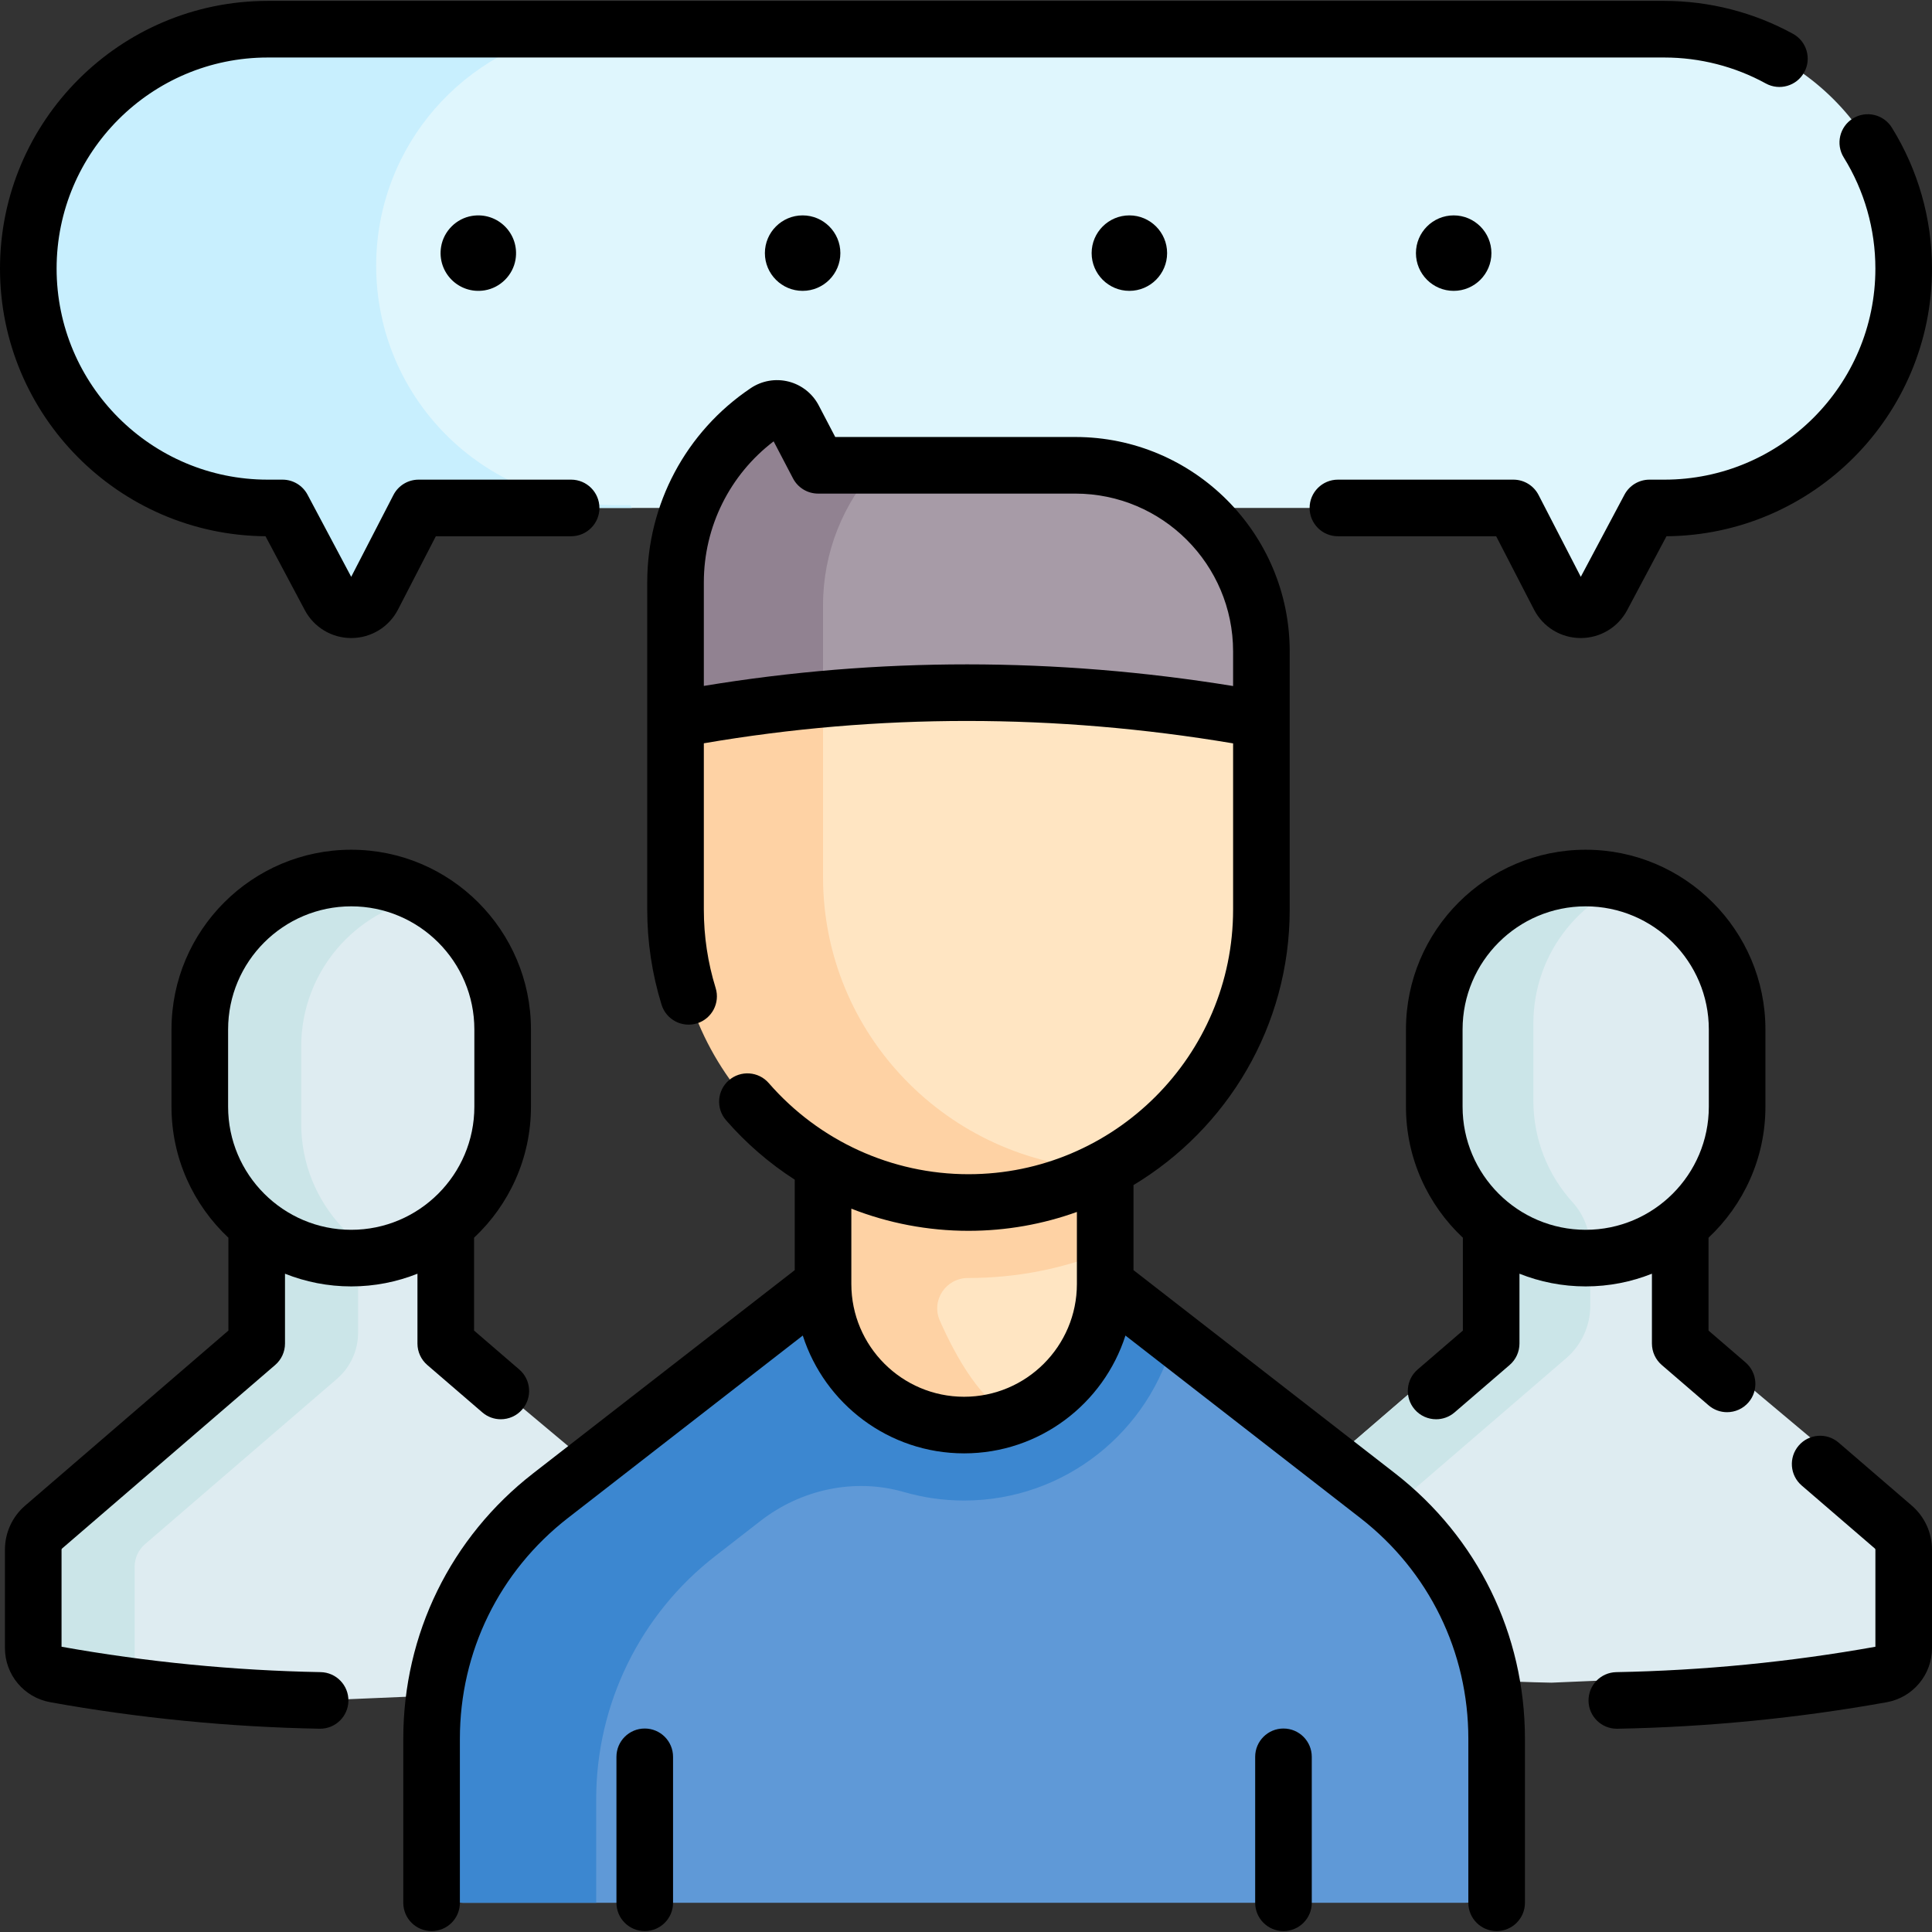
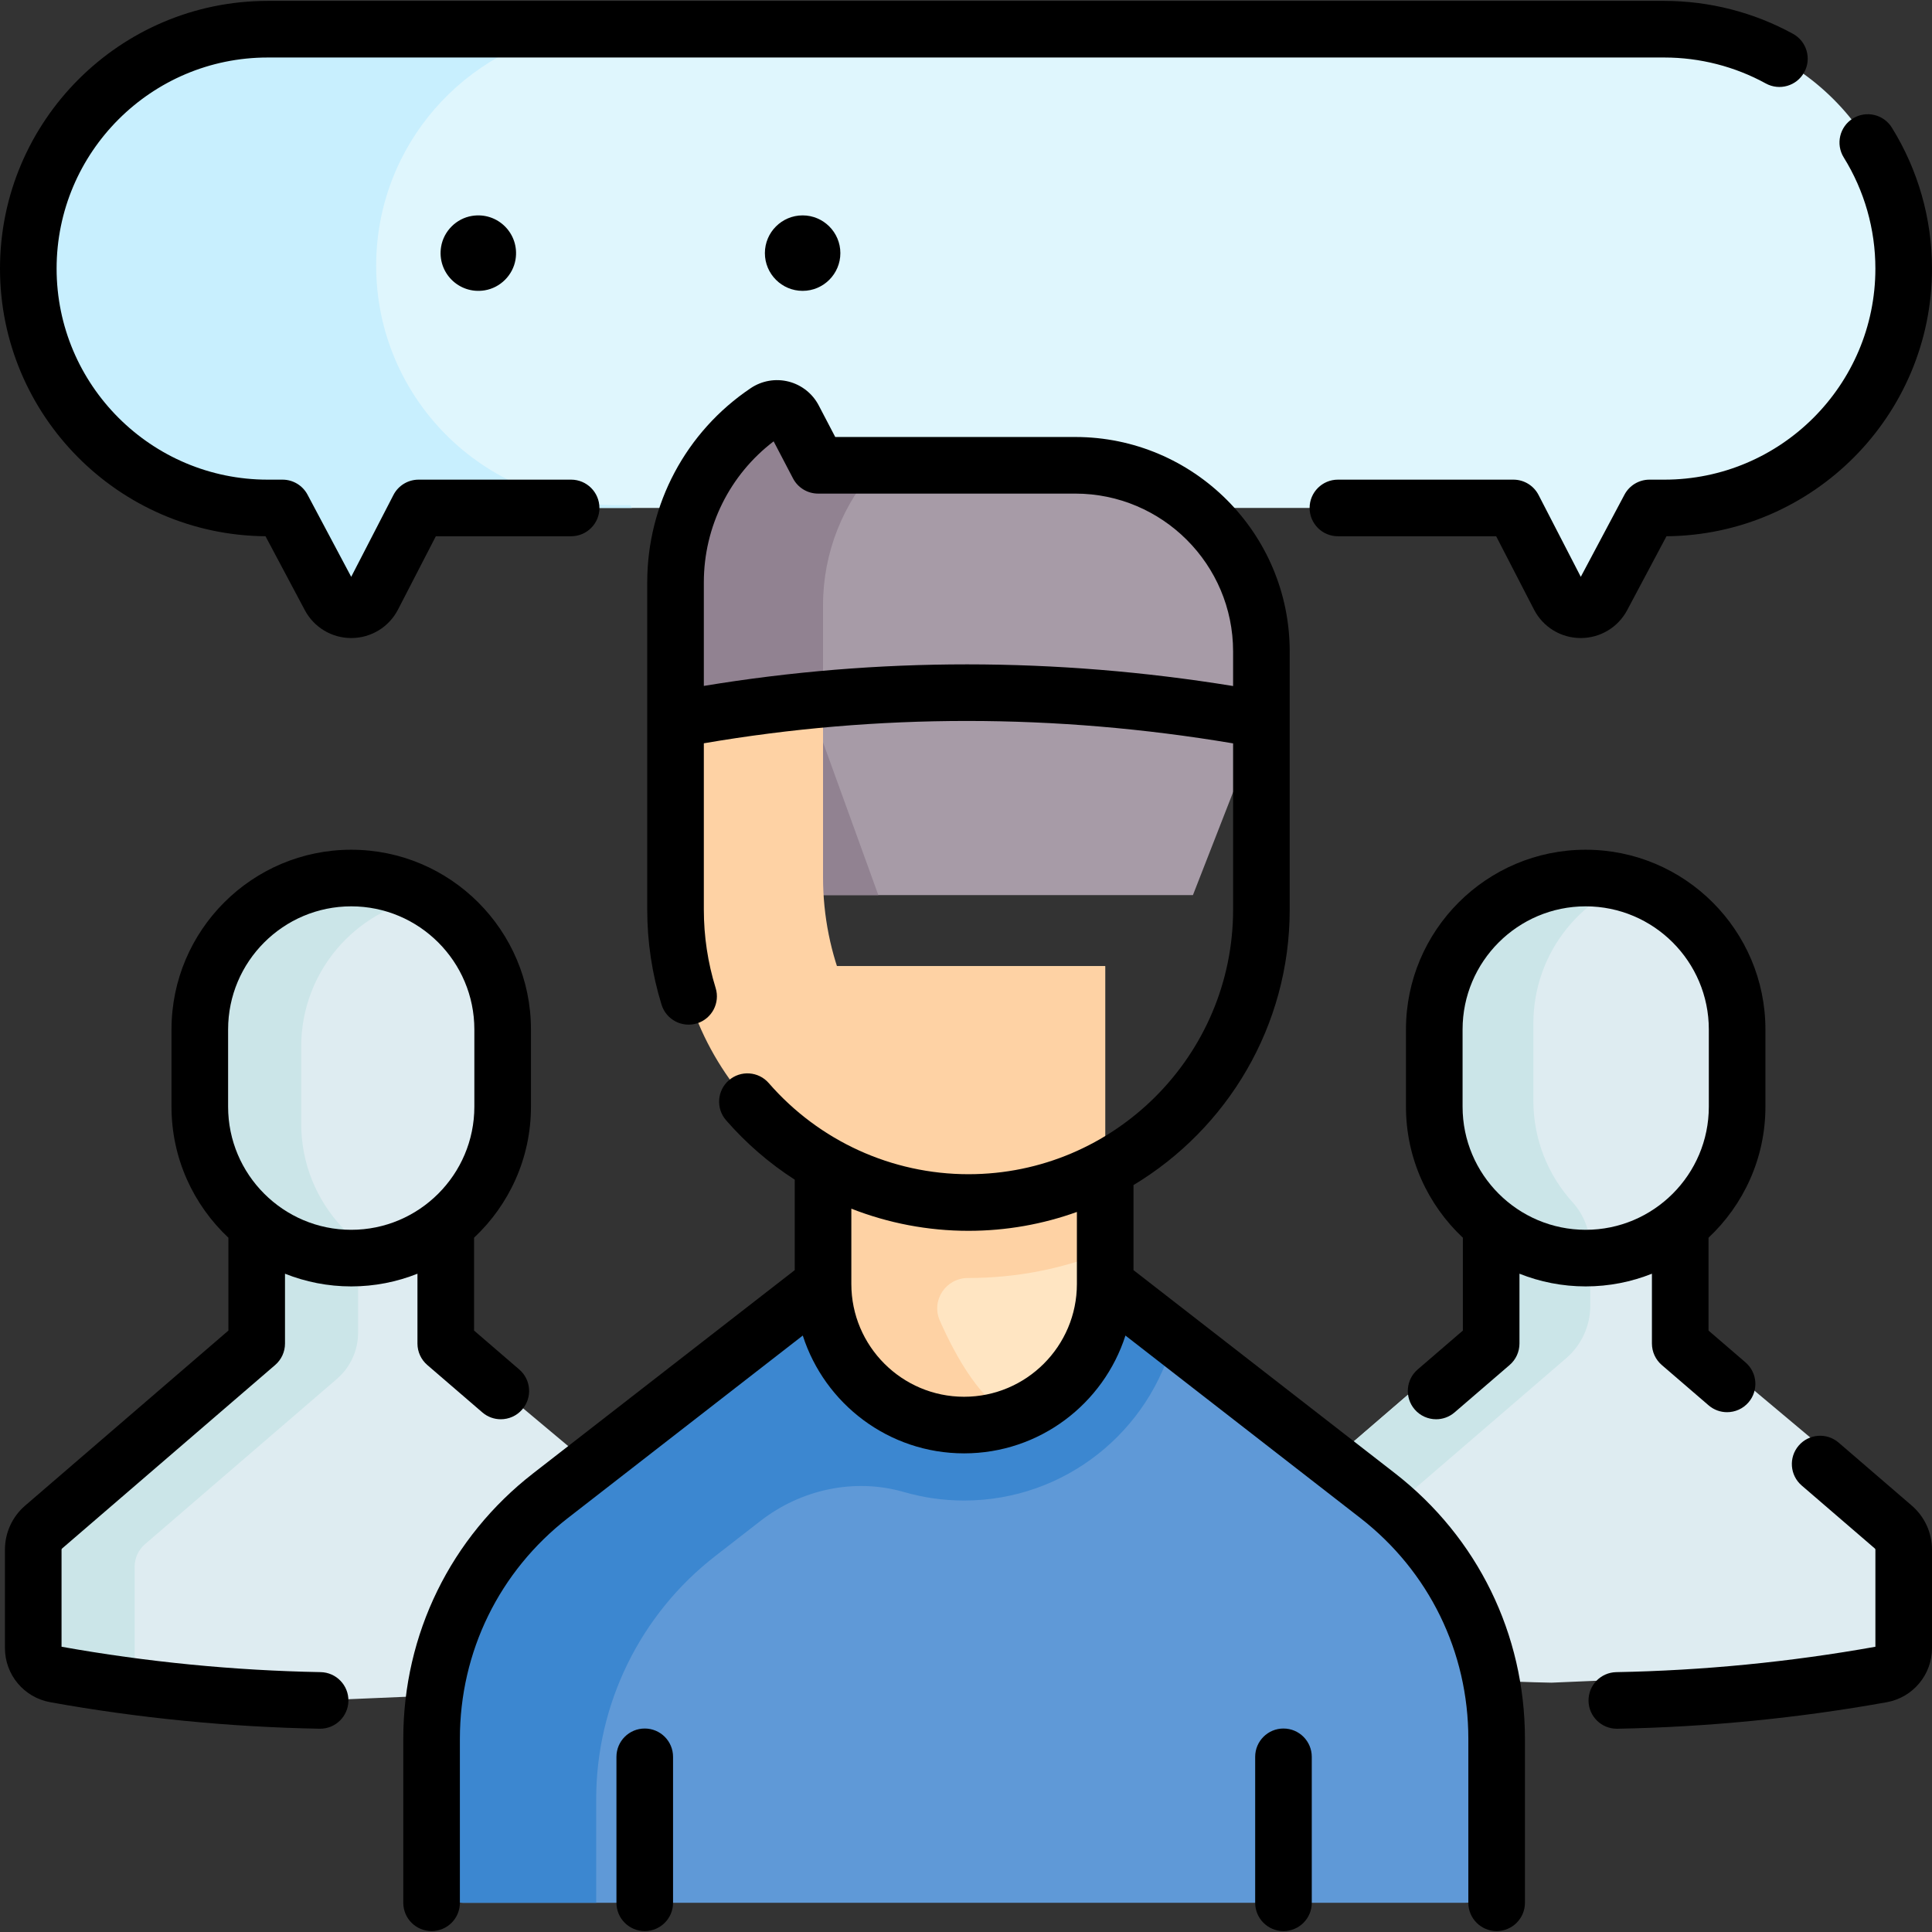
<svg xmlns="http://www.w3.org/2000/svg" id="Capa_1" enable-background="new 0 0 511.976 511.976" height="512" viewBox="0 0 511.976 511.976" width="512">
  <rect x="0" y="0" width="511.976" height="511.976" fill="#333333" stroke="none" />
  <g>
    <g>
      <path d="m118.125 356.036.06-31.478c9.153-7.355 15.018-18.635 15.018-31.291v-20.464c0-22.162-17.966-40.128-40.128-40.128-22.162 0-40.128 17.966-40.128 40.128v20.464c0 12.683 5.89 23.984 15.077 31.337v31.431l-56.471 48.635c-1.744 1.502-2.747 3.689-2.747 5.99v26.063c0 3.432 2.458 6.372 5.836 6.98 23.219 4.177 46.689 6.469 70.184 6.907l94.187-4.014v-39.564z" fill="#deecf1" />
      <path d="m35.679 441.256v-26.063c0-2.301 1.003-4.489 2.747-5.99l50.851-43.794c3.568-3.073 5.62-7.549 5.62-12.258v-16.774c0-4.148-1.478-8.2-4.307-11.234-6.68-7.165-10.771-16.774-10.771-27.344v-20.464c0-19.717 14.224-36.1 32.968-39.478-5.824-3.292-12.546-5.18-19.713-5.18-22.162 0-40.128 17.966-40.128 40.128v20.464c0 12.683 5.89 23.984 15.077 31.337v31.431l-56.471 48.635c-1.744 1.502-2.747 3.689-2.747 5.99v27.207c0 3.223 2.613 5.836 5.836 5.836 8.17 1.47 16.372 2.693 24.594 3.697-2.147-1.236-3.556-3.549-3.556-6.146z" fill="#cbe5e8" />
      <path d="m401.05 134.607 12.12 23.486c2.383 4.618 8.971 4.658 11.411.07l12.526-23.556h3.936c35.033 0 63.434-28.4 63.434-63.433 0-35.033-28.4-63.434-63.434-63.434h-370.11c-35.033 0-63.433 28.4-63.433 63.434 0 35.033 28.4 63.433 63.434 63.433h3.936l12.526 23.556c2.44 4.588 9.028 4.547 11.411-.07l12.12-23.486z" fill="#dff6fd" />
      <g>
        <path d="m167.055 133.863h-3.936c-35.033 0-63.434-28.4-63.434-63.433 0-31.724 23.288-58.006 53.7-62.69h-82.452c-35.033 0-63.433 28.4-63.433 63.434 0 35.033 28.4 63.433 63.434 63.433h3.936l12.526 23.556c2.44 4.588 9.028 4.547 11.411-.07l12.12-23.486h56.525z" fill="#c8effe" />
      </g>
      <path d="m116.894 65.381c-1.13 6.833 4.723 12.686 11.556 11.556 4.14-.685 7.478-4.024 8.163-8.163 1.13-6.833-4.723-12.685-11.556-11.556-4.139.684-7.478 4.023-8.163 8.163z" />
      <path d="m202.694 67.077c0 5.514 4.486 10 10 10s10-4.486 10-10-4.486-10-10-10c-5.515 0-10 4.486-10 10z" />
-       <path d="m395.222 67.077c0-5.514-4.486-10-10-10s-10 4.486-10 10 4.486 10 10 10 10-4.486 10-10z" />
-       <path d="m289.282 67.077c0 5.514 4.486 10 10 10s10-4.486 10-10-4.486-10-10-10-10 4.486-10 10z" />
      <path d="m497.541 395.877-53.118-44.547.06-31.478c9.153-7.355 15.018-18.635 15.018-31.29v-20.464c0-22.162-17.966-40.128-40.128-40.128-22.162 0-40.128 17.966-40.128 40.128v20.464c0 12.683 5.89 23.984 15.077 31.337v31.431l-56.471 48.635c-1.744 1.502-2.747 3.689-2.747 5.99v27.207c0 3.223 2.613 5.836 5.836 5.836 23.219 4.177 46.689 6.469 70.184 6.907l80.625-3.436c7.582-.323 13.562-6.563 13.562-14.152v-15.891c.001-6.397-2.848-12.463-7.77-16.549z" fill="#deecf1" />
      <path d="m368.032 442.1c-3.223 0-5.836-2.613-5.836-5.836v-27.207c0-2.301 1.003-4.489 2.747-5.991l50.101-43.148c4.044-3.483 6.37-8.556 6.37-13.894v-15.196c0-4.526-1.666-8.899-4.704-12.253-6.445-7.117-10.373-16.553-10.373-26.911v-20.464c0-18.977 13.192-34.868 30.892-39.047-5.375-2.674-11.446-4.182-17.857-4.182-22.162 0-40.128 17.966-40.128 40.128v20.464c0 12.683 5.89 23.984 15.077 31.337v31.431l-56.471 48.635c-1.744 1.502-2.747 3.689-2.747 5.99v27.207c0 3.223 2.613 5.836 5.836 5.836 13.778 2.479 27.646 4.277 41.553 5.435-4.827-.705-9.65-1.469-14.46-2.334z" fill="#cbe5e8" />
      <g id="XMLID_193_">
        <g>
          <path d="m396.608 460.774v35.161c0 4.583-3.716 8.299-8.299 8.299h-265.642c-4.583 0-8.299-3.716-8.299-8.299v-35.161c0-25.2 11.64-48.98 31.54-64.43l72.19-56.09 7.119-6.747 59.05-1.774 8.611 8.521 72.19 56.09c19.9 15.45 31.54 39.23 31.54 64.43z" fill="#5f99d7" />
        </g>
      </g>
      <path d="m303.473 348.486-10.596-8.233-8.611-8.521-18.057.542-40.993 1.232-7.119 6.747-72.19 56.09c-19.9 15.45-31.54 39.23-31.54 64.43v35.161c0 4.583 3.716 8.299 8.299 8.299h35.322v-27.44c0-25.2 11.64-48.98 31.54-64.43l11.989-9.315c10.791-8.385 24.957-11.446 38.085-7.65 5.045 1.459 10.375 2.241 15.885 2.241 26.758 0 49.293-18.409 55.615-43.226z" fill="#3c87d0" />
      <path d="m292.874 340.253c0 20.648-16.738 37.386-37.386 37.386-20.648 0-37.386-16.738-37.386-37.386v-84.22h74.773v84.22z" fill="#ffe5c2" />
      <path d="m334.268 190.698v-18.074c0-27.239-22.081-49.32-49.32-49.32h-68.154l-6.481-12.398c-1.372-2.625-4.72-3.476-7.179-1.825-15.076 10.12-24.12 27.085-24.12 45.242v36.375l16.84 46.508h120.268z" fill="#a79ba7" />
      <g>
        <path d="m218.102 196.726v-36.376c0-13.896 5.311-27.081 14.555-37.046h-15.862l-6.481-12.398c-1.372-2.625-4.72-3.476-7.179-1.825-15.076 10.12-24.12 27.085-24.12 45.242v36.375l16.84 46.508h36.905z" fill="#918291" />
      </g>
      <g>
        <path d="m256.641 338.667c12.797 0 25.024-2.479 36.233-6.975v-75.657h-48.472-4.32-21.982v84.22c0 20.648 16.738 37.386 37.386 37.386 4.629 0 9.083-.855 13.175-2.393-8.362-3.144-15.326-15.6-19.605-25.279-2.372-5.363 1.595-11.309 7.459-11.302.043-.001.085 0 .126 0z" fill="#fed2a4" />
-         <path d="m179.014 190.698v45.896l11.308 2.356 4.94 36.434 55.887 34.452 23.466 2.6 17.959-2.592c24.777-12.966 41.694-38.903 41.694-68.805v-50.341c-52.039-9.518-103.794-9.625-155.254 0z" fill="#ffe5c2" />
        <path d="m218.102 232.421v-47.159c-13.048 1.195-26.077 3.004-39.087 5.437v50.341c0 42.872 34.755 77.627 77.627 77.627 12.878 0 25.3-3.28 35.992-8.83-41.302-1.774-74.532-35.679-74.532-77.416z" fill="#fed2a4" />
      </g>
    </g>
    <g>
      <path d="m369.672 390.417-69.298-53.835v-22.542c24.778-14.9 41.395-42.043 41.395-73.001v-68.416c0-31.331-25.489-56.82-56.82-56.82h-63.612l-4.377-8.373c-1.64-3.138-4.549-5.438-7.98-6.31-3.432-.873-7.085-.241-10.025 1.732-17.182 11.534-27.44 30.775-27.44 51.469v86.717c0 8.587 1.278 17.069 3.799 25.211 1.225 3.957 5.425 6.169 9.383 4.946 3.957-1.226 6.171-5.426 4.946-9.383-2.076-6.704-3.128-13.693-3.128-20.774v-44.066c46.079-7.9 93.201-7.893 140.254.023v44.043c0 38.668-31.459 70.127-70.127 70.127-20.286 0-39.575-8.801-52.92-24.146-2.718-3.126-7.456-3.456-10.581-.737-3.125 2.718-3.456 7.456-.737 10.581 5.35 6.151 11.491 11.43 18.199 15.749v23.969l-69.298 53.835c-21.884 17-34.435 42.644-34.435 70.355v43.463c0 4.142 3.358 7.5 7.5 7.5s7.5-3.358 7.5-7.5v-43.463c0-23.045 10.438-44.371 28.637-58.509l62.23-48.344c5.795 18.087 22.766 31.221 42.752 31.221s36.957-13.133 42.752-31.221l62.23 48.344c18.199 14.138 28.637 35.464 28.637 58.509v43.463c0 4.142 3.358 7.5 7.5 7.5s7.5-3.358 7.5-7.5v-43.463c-.001-27.709-12.552-53.353-34.436-70.354zm-183.158-208.65v-27.444c0-14.74 6.864-28.506 18.499-37.368l5.135 9.824c1.293 2.474 3.854 4.025 6.646 4.025h68.154c23.06 0 41.82 18.76 41.82 41.82v9.173c-47.032-7.642-94.127-7.653-140.254-.03zm68.974 188.373c-16.479 0-29.886-13.407-29.886-29.886v-19.958c9.783 3.838 20.296 5.871 31.04 5.871 10.08 0 19.752-1.772 28.733-5.002v19.089c-.001 16.479-13.408 29.886-29.887 29.886z" />
      <path d="m170.857 458.054c-4.142 0-7.5 3.358-7.5 7.5v38.682c0 4.142 3.358 7.5 7.5 7.5s7.5-3.358 7.5-7.5v-38.682c0-4.142-3.357-7.5-7.5-7.5z" />
      <path d="m340.118 458.054c-4.142 0-7.5 3.358-7.5 7.5v38.682c0 4.142 3.358 7.5 7.5 7.5s7.5-3.358 7.5-7.5v-38.682c0-4.142-3.358-7.5-7.5-7.5z" />
      <path d="m16.447 410.354 56.471-48.634c1.655-1.425 2.606-3.5 2.606-5.683v-18.506c5.435 2.163 11.353 3.365 17.55 3.365s12.115-1.202 17.55-3.365v18.506c0 2.183.951 4.258 2.606 5.683l14.587 12.563c1.416 1.22 3.157 1.817 4.891 1.817 2.107 0 4.203-.883 5.687-2.606 2.703-3.138 2.35-7.874-.789-10.577l-11.982-10.319v-24.608c9.27-8.695 15.077-21.04 15.077-34.722v-20.464c0-26.262-21.366-47.627-47.627-47.627-26.262 0-47.628 21.366-47.628 47.627v20.464c0 13.682 5.808 26.027 15.078 34.723v24.607l-53.866 46.39c-3.401 2.93-5.352 7.185-5.352 11.673v26.063c0 7.07 5.051 13.11 12.008 14.361 23.432 4.216 47.445 6.579 71.373 7.024.048.001.095.001.143.001 4.077 0 7.419-3.267 7.496-7.36.077-4.142-3.217-7.561-7.359-7.638-23.019-.429-46.116-2.693-68.66-6.73v-25.722c0-.117.051-.229.14-.306zm44-137.55c0-17.991 14.637-32.627 32.628-32.627s32.627 14.637 32.627 32.627v20.464c0 17.991-14.637 32.628-32.627 32.628-17.991 0-32.628-14.637-32.628-32.628z" />
      <path d="m437.758 356.037c0 2.183.951 4.258 2.605 5.683l12.414 10.691c1.417 1.22 3.158 1.817 4.891 1.817 2.107 0 4.203-.883 5.687-2.605 2.703-3.139 2.35-7.875-.789-10.578l-9.809-8.447v-24.608c9.27-8.695 15.077-21.04 15.077-34.722v-20.464c0-26.262-21.366-47.627-47.628-47.627s-47.627 21.366-47.627 47.627v20.464c0 13.682 5.808 26.027 15.077 34.722v24.607l-11.982 10.319c-3.138 2.703-3.491 7.439-.789 10.577 1.483 1.723 3.579 2.606 5.687 2.606 1.733 0 3.475-.597 4.891-1.817l14.587-12.563c1.655-1.425 2.606-3.5 2.606-5.683v-18.506c5.435 2.163 11.353 3.365 17.55 3.365 6.197 0 12.115-1.202 17.55-3.365v18.507zm-17.55-30.141c-17.991 0-32.627-14.637-32.627-32.628v-20.464c0-17.991 14.637-32.627 32.628-32.627s32.627 14.637 32.627 32.627v20.464c-.001 17.991-14.637 32.628-32.628 32.628z" />
      <path d="m506.624 398.988-19.392-16.701c-3.139-2.703-7.875-2.35-10.578.789s-2.35 7.875.789 10.578l19.393 16.701c.089.077.141.189.141.308v25.722c-22.543 4.037-45.642 6.301-68.66 6.73-4.142.077-7.436 3.497-7.359 7.638.076 4.094 3.418 7.36 7.496 7.36.047 0 .095 0 .143-.001 23.927-.445 47.94-2.809 71.372-7.024 6.958-1.251 12.009-7.291 12.009-14.361v-26.063c-.002-4.492-1.953-8.747-5.354-11.676z" />
      <path d="m441.042 127.107h-3.936c-2.773 0-5.32 1.53-6.622 3.979l-11.577 21.772-11.192-21.69c-1.287-2.494-3.858-4.061-6.665-4.061h-46.507c-4.142 0-7.5 3.358-7.5 7.5s3.358 7.5 7.5 7.5h41.938l10.024 19.426c2.386 4.623 7.1 7.516 12.302 7.548h.088c5.168 0 9.878-2.828 12.308-7.396l10.411-19.58c38.85-.309 70.361-32.009 70.361-70.931 0-13.23-3.679-26.149-10.64-37.361-2.185-3.519-6.81-4.6-10.328-2.416-3.519 2.185-4.601 6.809-2.416 10.328 5.484 8.834 8.383 19.017 8.383 29.449.002 30.842-25.09 55.933-55.932 55.933z" />
      <path d="m70.361 142.104 10.412 19.581c2.429 4.568 7.139 7.396 12.308 7.396h.088c5.202-.032 9.917-2.925 12.302-7.548l10.024-19.426h35.851c4.142 0 7.5-3.358 7.5-7.5s-3.358-7.5-7.5-7.5h-40.42c-2.806 0-5.378 1.567-6.665 4.061l-11.193 21.69-11.576-21.772c-1.302-2.449-3.849-3.979-6.622-3.979h-3.936c-30.842 0-55.934-25.092-55.934-55.934s25.092-55.933 55.934-55.933h370.108c9.397 0 18.694 2.379 26.886 6.879 3.632 1.995 8.19.668 10.185-2.962s.668-8.19-2.962-10.185c-10.399-5.712-22.193-8.732-34.109-8.732h-370.108c-39.113 0-70.934 31.821-70.934 70.934 0 38.922 31.511 70.622 70.361 70.93z" />
    </g>
  </g>
</svg>